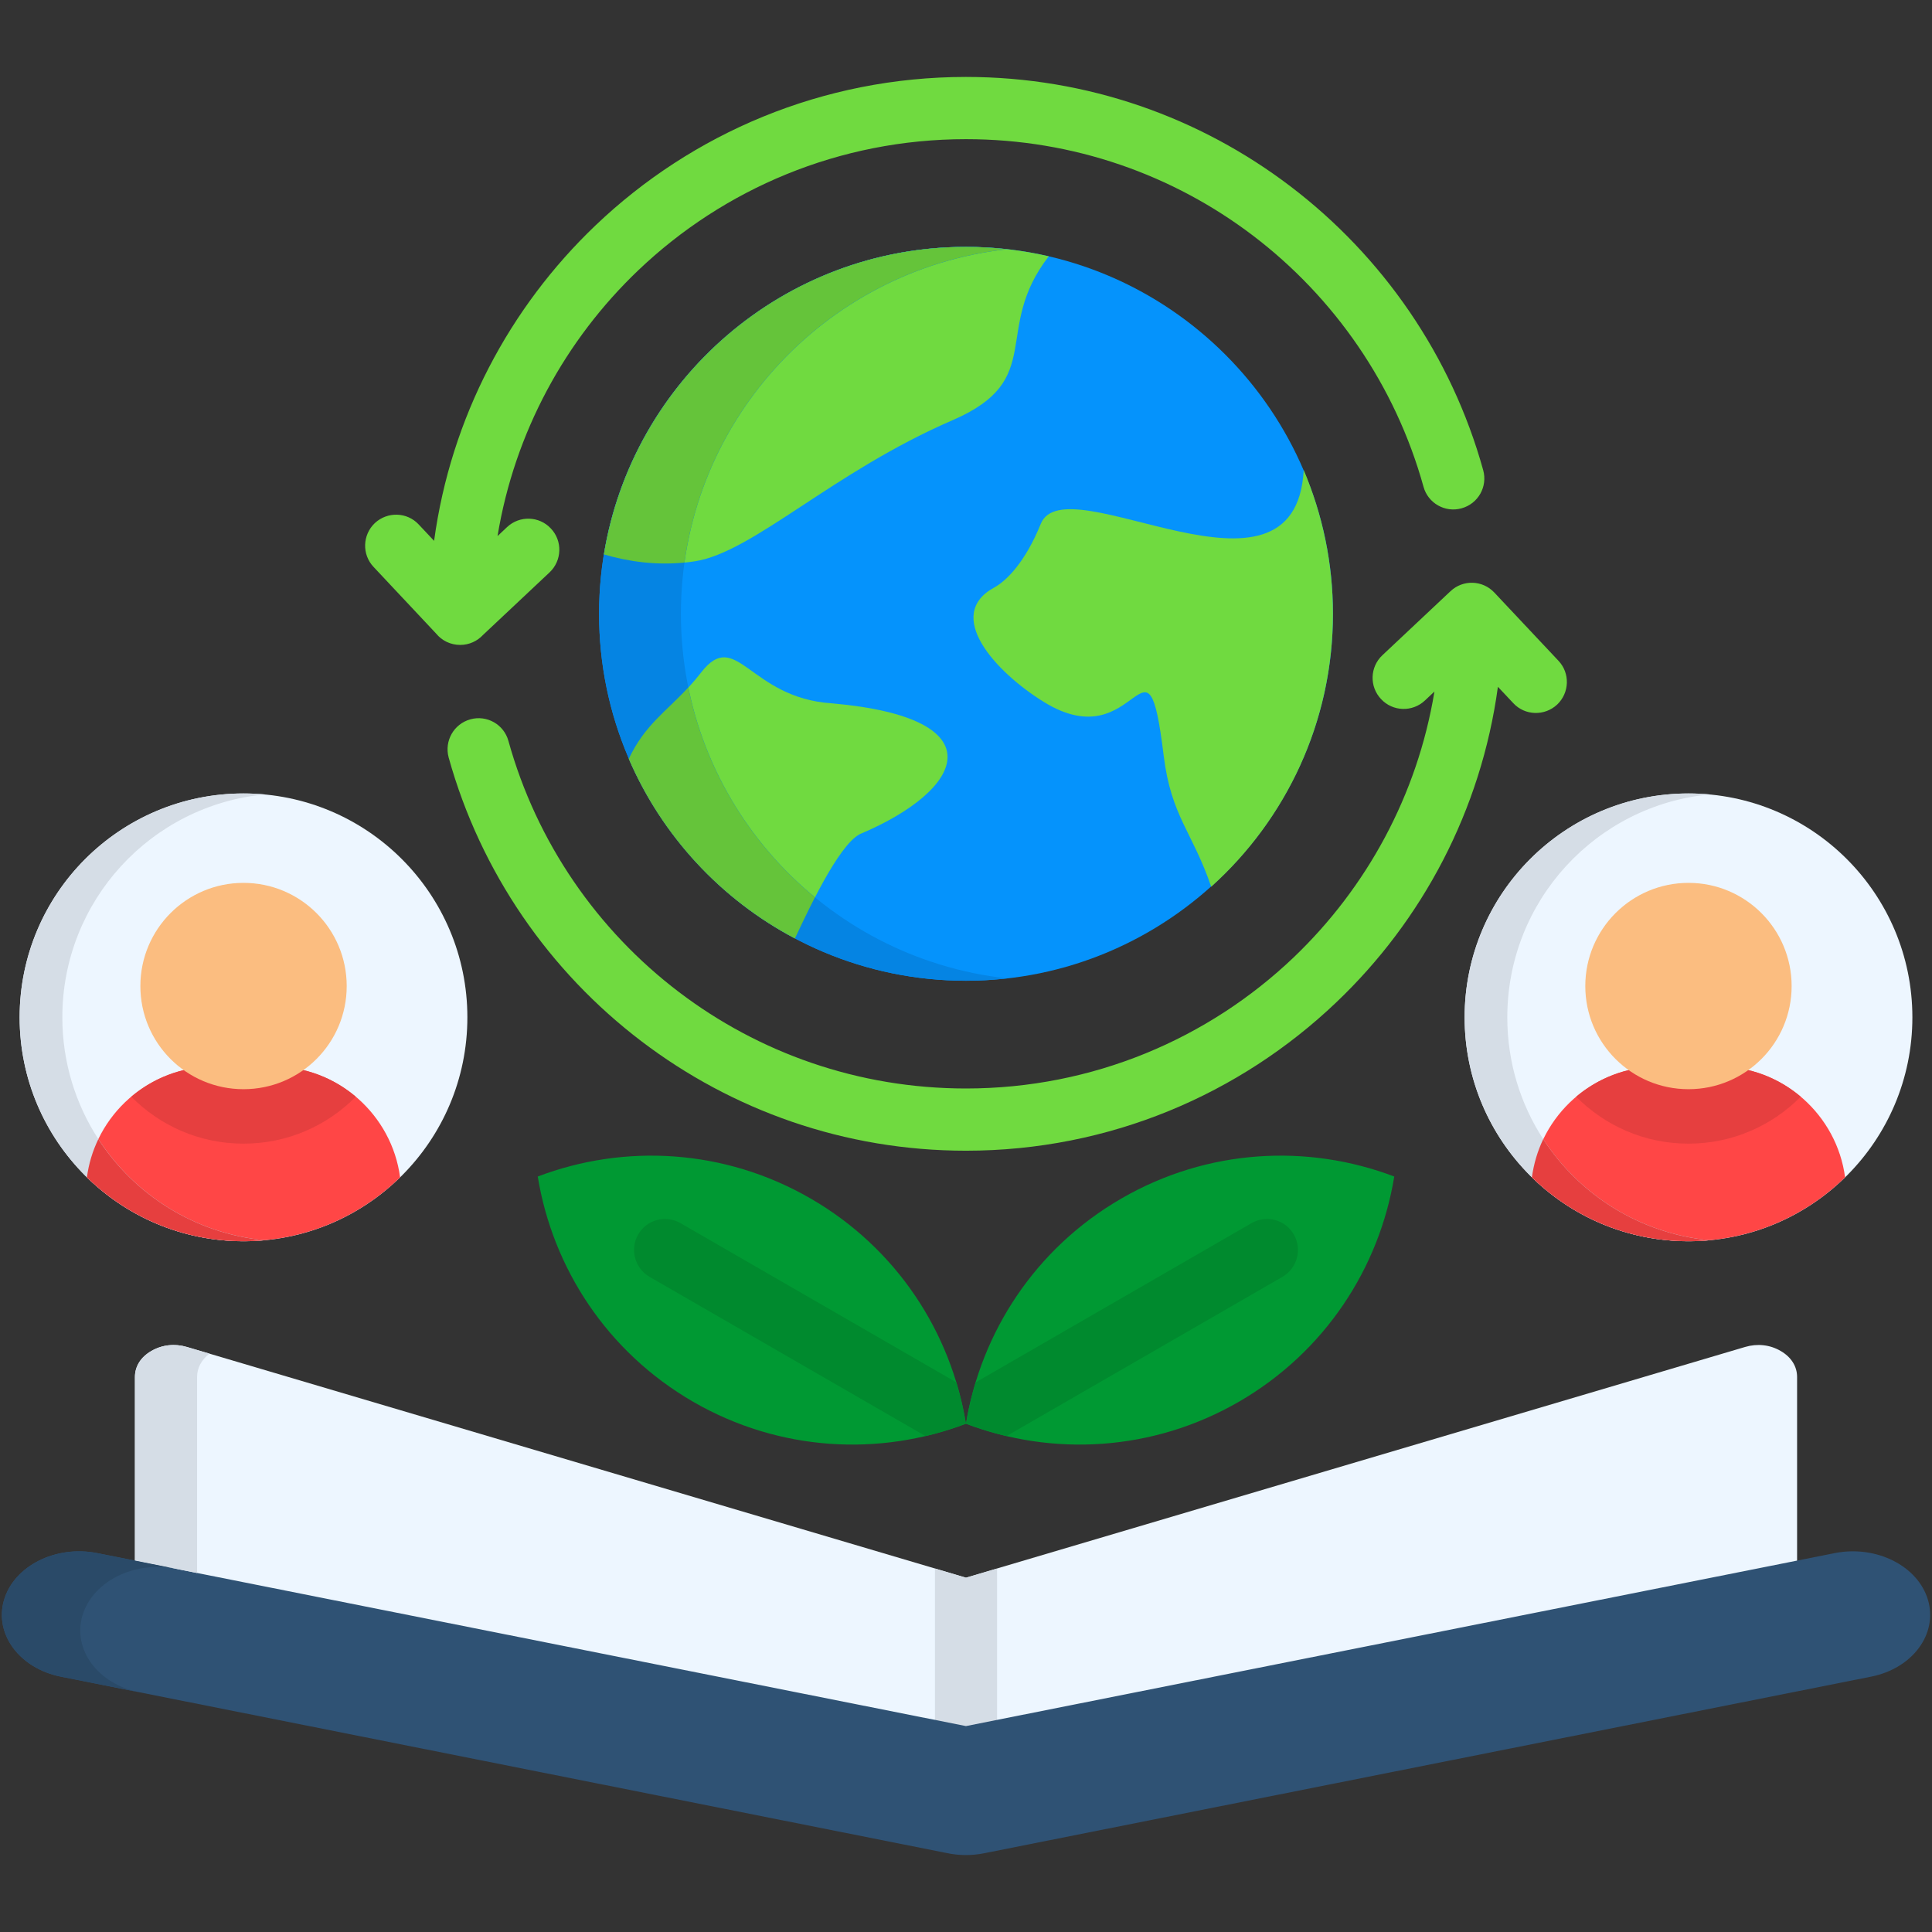
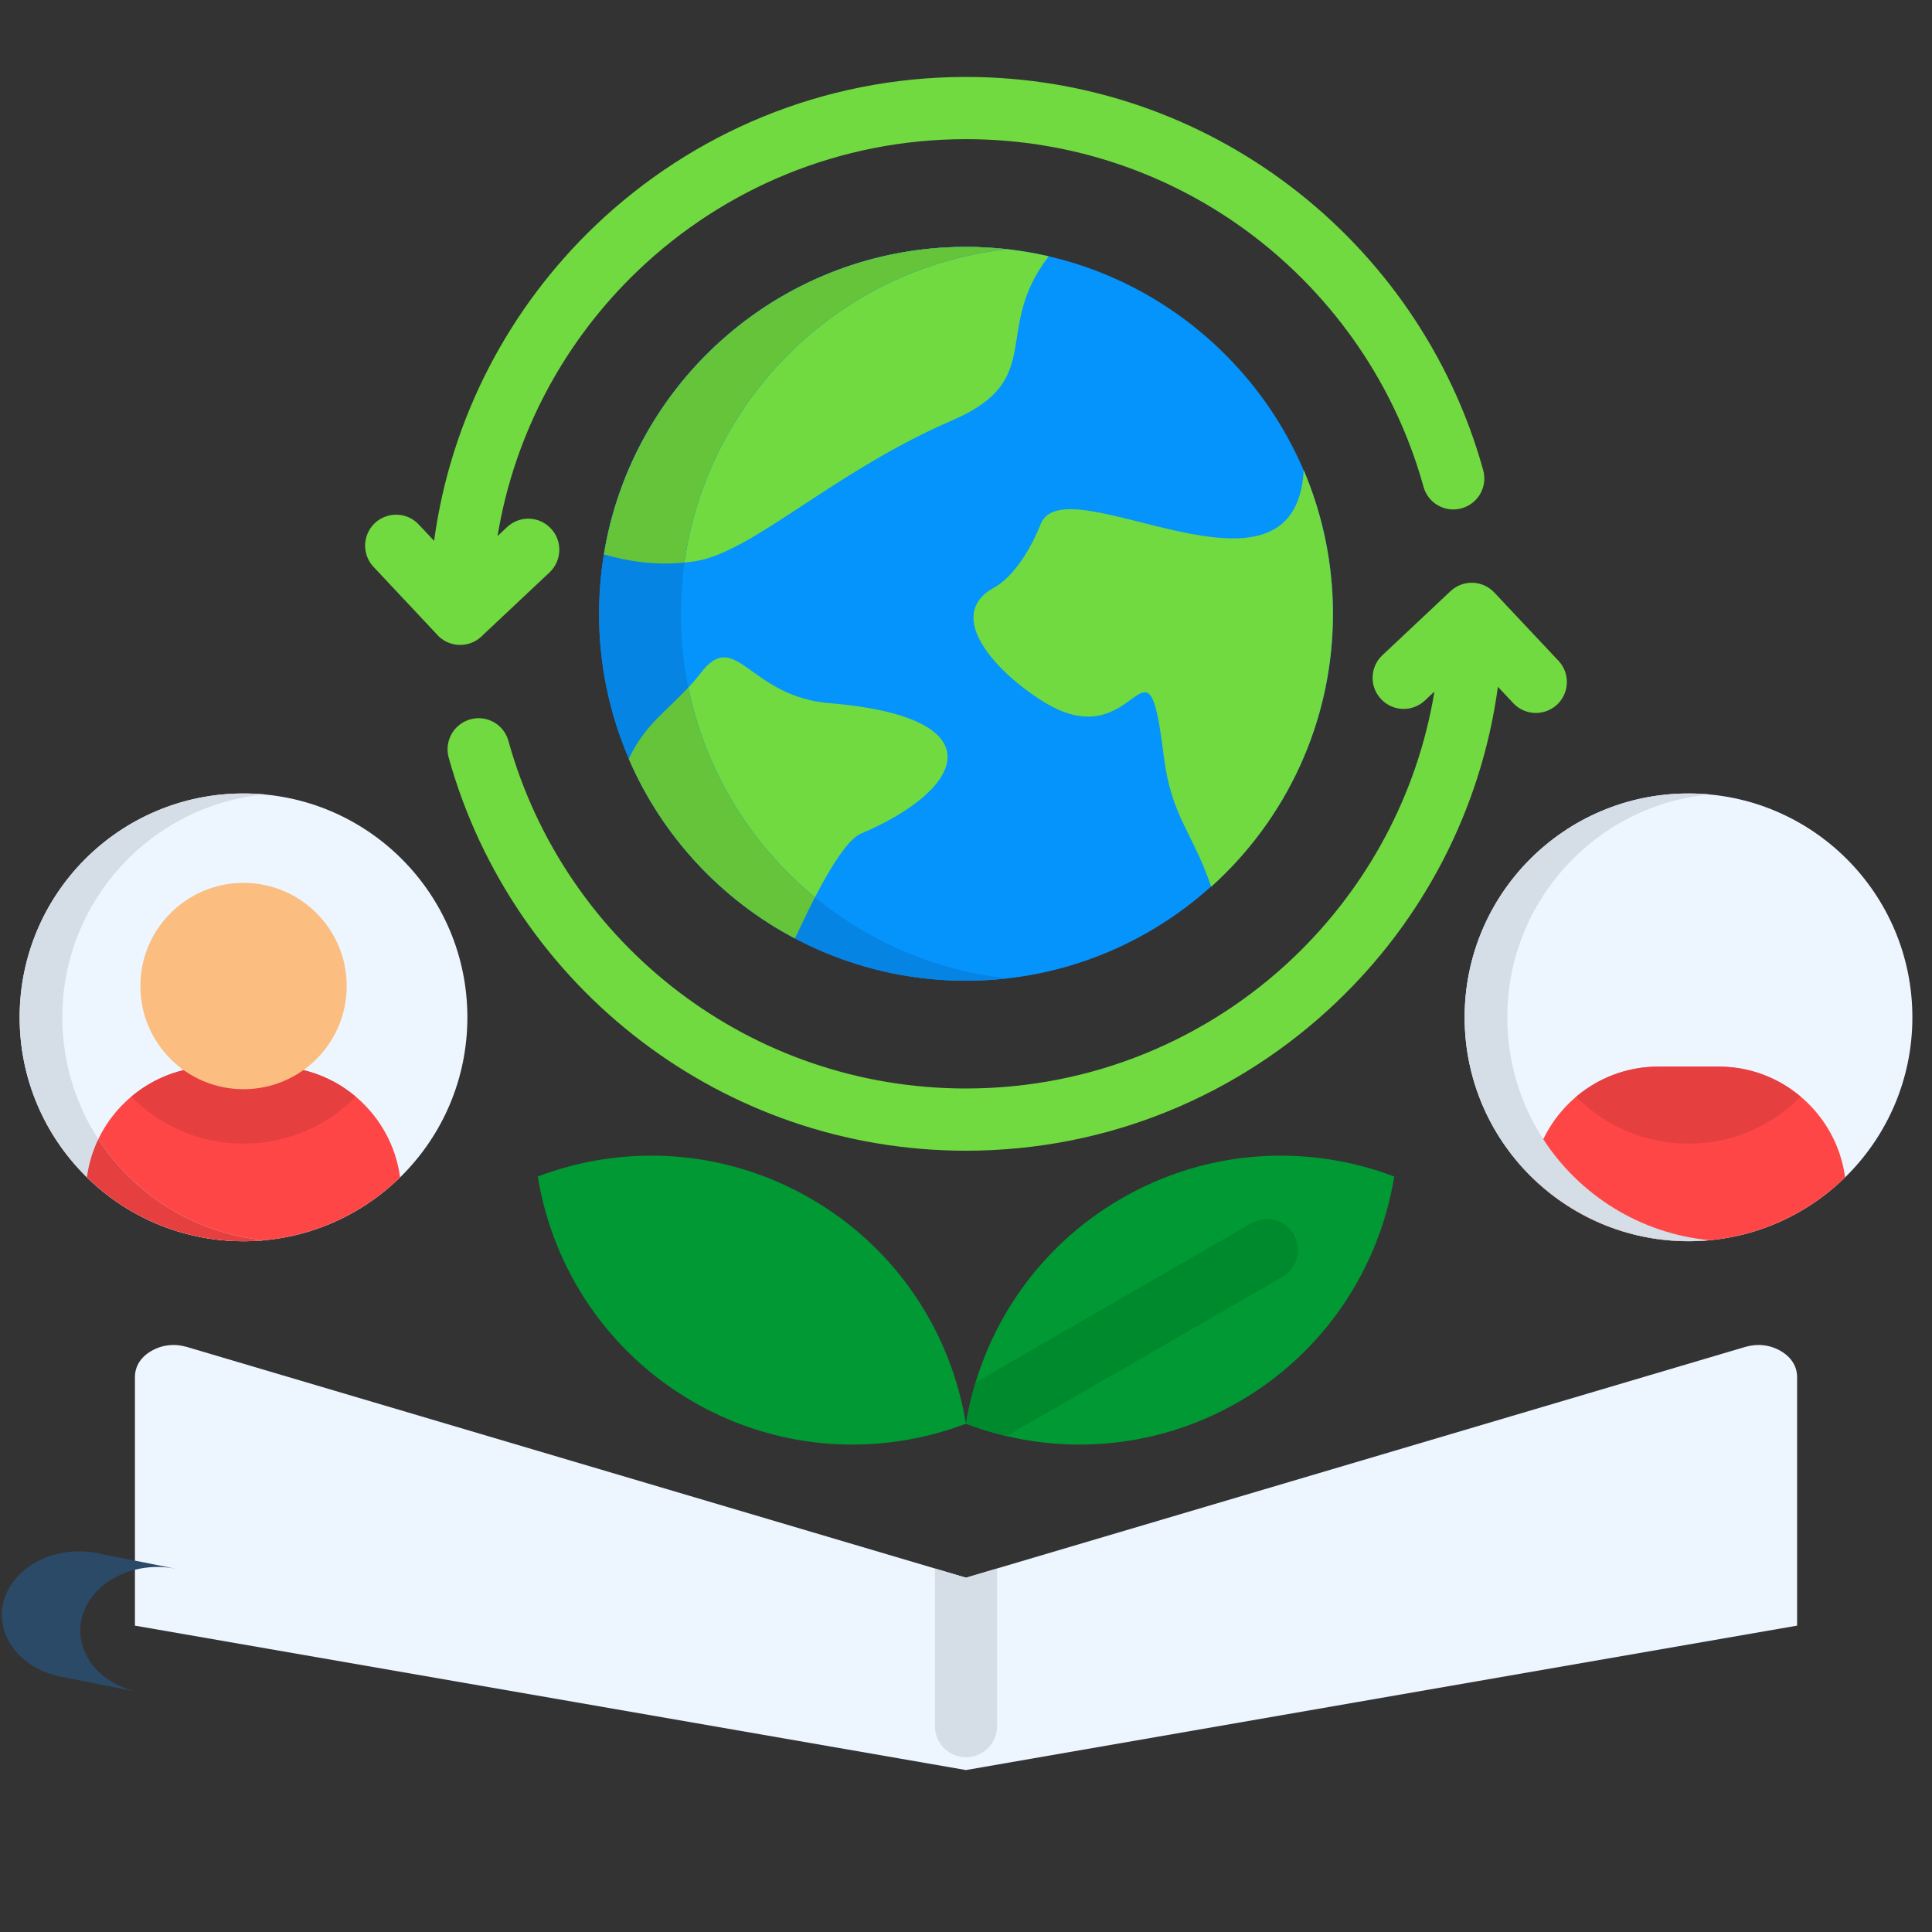
<svg xmlns="http://www.w3.org/2000/svg" id="Layer_1" viewBox="0 0 512 512">
  <rect x="0" y="0" width="512" height="512" fill="#333333" stroke="none" />
  <g>
    <path clip-rule="evenodd" d="m255.99 469.08-220.23-38.27v-65.88c0-2.83 1.53-5.3 4.37-6.92 2.83-1.64 6.18-2.01 9.41-1.05l206.45 61.14 206.48-61.14c3.23-.96 6.58-.6 9.41 1.05 2.81 1.62 4.37 4.08 4.37 6.92v65.88z" fill="#edf6ff" fill-rule="evenodd" />
    <path clip-rule="evenodd" d="m247.77 415.68 8.22 2.44 8.25-2.44v41.75c0 4.56-3.69 8.25-8.25 8.25-4.54 0-8.22-3.68-8.22-8.25z" fill="#d5dde6" fill-rule="evenodd" />
-     <path d="m486.22 411.59c11-2.18 22.05 3.37 24.72 12.42 2.64 9.04-4.11 18.14-15.08 20.32l-235.05 46.8c-3.4.68-6.77.62-9.95-.06l-234.71-46.74c-10.97-2.18-17.72-11.28-15.08-20.32 2.66-9.04 13.72-14.6 24.72-12.42l230.2 45.84z" fill="#2f5274" />
    <path clip-rule="evenodd" d="m369.49 311.79c-3.94 24.18-18.31 46.46-41.19 59.7-22.88 13.21-49.38 14.51-72.31 5.81 3.97-24.18 18.34-46.49 41.22-59.7 22.87-13.21 49.37-14.52 72.28-5.81z" fill="#093" fill-rule="evenodd" />
    <path clip-rule="evenodd" d="m266.73 380.58c-3.63-.85-7.23-1.96-10.74-3.29.62-3.69 1.47-7.34 2.55-10.94l73.13-42.21c3.94-2.27 8.96-.91 11.2 3 2.27 3.94.91 8.96-3 11.23z" fill="#008a2e" fill-rule="evenodd" />
    <path clip-rule="evenodd" d="m142.51 311.79c3.94 24.18 18.31 46.46 41.19 59.7 22.88 13.21 49.38 14.51 72.28 5.81-3.94-24.18-18.31-46.49-41.19-59.7-22.87-13.21-49.37-14.52-72.28-5.81z" fill="#093" fill-rule="evenodd" />
-     <path clip-rule="evenodd" d="m245.27 380.58c3.63-.85 7.23-1.96 10.71-3.29-.6-3.69-1.45-7.34-2.52-10.94l-73.13-42.21c-3.94-2.27-8.96-.91-11.2 3-2.27 3.94-.91 8.96 3 11.23z" fill="#008a2e" fill-rule="evenodd" />
    <path clip-rule="evenodd" d="m255.99 259.91c53.57 0 97.26-43.68 97.26-97.23 0-53.57-43.68-97.26-97.26-97.26-53.55 0-97.23 43.68-97.23 97.26 0 53.55 43.68 97.23 97.23 97.23z" fill="#0593fc" fill-rule="evenodd" />
    <path clip-rule="evenodd" d="m210.66 248.69c-19.59-10.32-35.21-27.16-44.02-47.59 4.96-10.6 11.99-13.61 19.11-22.82 9.41-12.19 12.78 6.69 34.7 8.11 44.02 3.88 35.26 22.96 7.4 34.67-5.85 3.08-14.07 21.13-17.19 27.63z" fill="#70da40" fill-rule="evenodd" />
    <path clip-rule="evenodd" d="m320.98 235c-4.99-14.66-10.6-18.57-12.59-34.75-4.56-37.13-6.63 1.25-31.72-14.2-12.84-7.91-26.62-23.05-13.18-30.36 3.23-1.76 8.22-6.72 12.33-16.87 6.55-16.19 67.44 26.22 69.68-14.23 4.96 11.71 7.74 24.58 7.74 38.07 0 28.74-12.47 54.53-32.26 72.34z" fill="#70da40" fill-rule="evenodd" />
    <path clip-rule="evenodd" d="m255.99 65.43c7.54 0 14.88.85 21.94 2.49-15.17 19.62-.4 32.6-25.48 43.43-31.86 13.78-52.87 34.98-68.26 37.39-8.42 1.3-16.41.4-24.12-1.9 7.53-46.18 47.61-81.41 95.92-81.41z" fill="#70da40" fill-rule="evenodd" />
    <path d="m377.62 185.64c-3.32 3.12-8.53 2.95-11.62-.37-3.12-3.29-2.98-8.5.34-11.62l18.06-16.98c3.32-3.12 8.5-2.95 11.62.37l16.98 18.06c3.12 3.29 2.95 8.5-.34 11.62-3.32 3.09-8.53 2.95-11.62-.37l-4.08-4.34c-4.45 32.74-20.04 61.94-42.83 83.62-25.54 24.35-60.09 39.32-98.14 39.32-32.26 0-62.05-10.8-85.95-28.97-24.46-18.57-42.69-44.87-51.14-75.23-1.19-4.39 1.36-8.9 5.75-10.12 4.37-1.22 8.9 1.36 10.09 5.73 7.46 26.87 23.58 50.14 45.21 66.56 21.09 16.02 47.42 25.54 76.03 25.54 33.68 0 64.26-13.21 86.83-34.72 19.3-18.43 32.8-42.94 37.33-70.47zm-249.62-17.37c-1.5 1.62-3.66 2.64-6.04 2.64-2.58 0-4.88-1.16-6.38-3l-16.58-17.67c-3.12-3.29-2.95-8.5.34-11.62 3.32-3.09 8.53-2.95 11.62.37l4.08 4.34c4.45-32.74 20.04-61.91 42.8-83.62 25.54-24.35 60.12-39.32 98.14-39.32 32.29 0 62.08 10.8 85.97 28.97 24.43 18.57 42.69 44.87 51.11 75.23 1.22 4.39-1.33 8.9-5.73 10.12-4.37 1.22-8.9-1.36-10.09-5.73-7.46-26.87-23.61-50.14-45.21-66.56-21.09-16.02-47.42-25.54-76.05-25.54-33.65 0-64.23 13.21-86.8 34.72-19.33 18.43-32.8 42.94-37.33 70.47l2.52-2.38c3.32-3.12 8.53-2.95 11.62.37 3.12 3.29 2.95 8.5-.34 11.62z" fill="#70da40" />
    <g clip-rule="evenodd" fill-rule="evenodd">
      <path d="m255.99 65.43c3.69 0 7.29.23 10.86.62-48.61 5.39-86.4 46.57-86.4 96.6 0 50.06 37.79 91.25 86.4 96.63-3.57.4-7.17.62-10.86.62-53.69 0-97.23-43.54-97.23-97.26 0-53.67 43.54-97.21 97.23-97.21z" fill="#0584e3" />
      <path d="m181.38 149.08c-7.37.74-14.57-.17-21.34-2.15 7.54-46.2 47.62-81.5 95.95-81.5 3.69 0 7.29.23 10.86.62-44.14 4.88-79.35 39.29-85.47 83.03z" fill="#65c43a" />
      <path d="m166.64 201.09c4.2-8.93 9.84-12.47 15.76-18.91 4.54 22.25 16.67 41.73 33.56 55.62-2.21 4.34-4.14 8.45-5.3 10.89-19.59-10.32-35.21-27.16-44.02-47.6z" fill="#65c43a" />
      <path d="m64.53 210.28c32.77 0 59.33 26.56 59.33 59.33s-26.56 59.33-59.33 59.33-59.33-26.57-59.33-59.33 26.57-59.33 59.33-59.33z" fill="#edf6ff" />
      <path d="m106.03 312.01c-10.72 10.46-25.34 16.92-41.5 16.92s-30.78-6.46-41.5-16.92c2.18-16.5 16.38-29.34 33.45-29.34h16.1c17.07 0 31.27 12.84 33.45 29.34z" fill="#ff4646" />
      <path d="m34.8 290.64c5.87-4.96 13.44-7.97 21.69-7.97h16.1c8.25 0 15.82 3 21.69 7.97-7.57 7.68-18.08 12.44-29.74 12.44s-22.17-4.76-29.74-12.44z" fill="#e63f3f" />
      <path d="m64.53 233.97c-15.11 0-27.33 12.25-27.33 27.35s12.22 27.33 27.33 27.33 27.35-12.22 27.35-27.33-12.24-27.35-27.35-27.35z" fill="#fbbd80" />
      <path d="m26.07 301.89c-6.04-9.3-9.55-20.38-9.55-32.29 0-30.87 23.56-56.24 53.69-59.07-1.87-.17-3.77-.26-5.67-.26-32.77 0-59.33 26.56-59.33 59.33s26.56 59.33 59.33 59.33c1.9 0 3.8-.08 5.67-.26-18.52-1.75-34.53-11.98-44.14-26.78z" fill="#d5dde6" />
      <path d="m23.03 312.01c.48-3.57 1.5-6.97 3.03-10.12 9.61 14.8 25.62 25.03 44.14 26.79-1.87.17-3.77.26-5.67.26-16.15-.01-30.78-6.47-41.5-16.93z" fill="#e63f3f" />
      <path d="m447.47 210.28c32.77 0 59.33 26.56 59.33 59.33s-26.56 59.33-59.33 59.33-59.33-26.56-59.33-59.33 26.56-59.33 59.33-59.33z" fill="#edf6ff" />
      <path d="m488.97 312.01c-10.71 10.46-25.34 16.92-41.5 16.92s-30.81-6.46-41.5-16.92c2.18-16.5 16.38-29.34 33.45-29.34h16.1c17.06 0 31.26 12.84 33.45 29.34z" fill="#ff4646" />
      <path d="m417.7 290.64c5.9-4.96 13.46-7.97 21.71-7.97h16.1c8.25 0 15.82 3 21.69 7.97-7.57 7.68-18.11 12.44-29.74 12.44-11.64 0-22.16-4.76-29.76-12.44z" fill="#e63f3f" />
-       <path d="m447.47 233.97c-15.11 0-27.35 12.25-27.35 27.35s12.25 27.33 27.35 27.33c15.08 0 27.33-12.22 27.33-27.33s-12.25-27.35-27.33-27.35z" fill="#fbbd80" />
      <path d="m408.97 301.89c-6.04-9.3-9.52-20.38-9.52-32.29 0-30.87 23.56-56.24 53.66-59.07-1.84-.17-3.74-.26-5.64-.26-32.77 0-59.33 26.56-59.33 59.33s26.56 59.33 59.33 59.33c1.9 0 3.8-.08 5.64-.26-18.48-1.75-34.53-11.98-44.14-26.78z" fill="#d5dde6" />
-       <path d="m405.97 312.01c.48-3.57 1.5-6.97 3-10.12 9.61 14.8 25.65 25.03 44.14 26.79-1.84.17-3.74.26-5.64.26-16.16-.01-30.82-6.47-41.5-16.93z" fill="#e63f3f" />
-       <path d="m52.23 416.87v-51.93c0-2.44 1.16-4.59 3.29-6.21l-5.98-1.76c-3.26-.96-6.58-.6-9.41 1.05-2.83 1.62-4.37 4.08-4.37 6.92v48.64z" fill="#d5dde6" />
      <path d="m21.84 428.15c1.79-6.01 7.23-10.46 13.92-12.16 3.4-.85 7.09-.99 10.8-.26l-10.8-2.15-9.98-1.98c-11-2.18-22.05 3.37-24.72 12.42-2.64 9.04 4.11 18.14 15.08 20.32l20.69 4.11c-10.93-2.22-17.62-11.29-14.99-20.3z" fill="#2a4a68" />
    </g>
  </g>
</svg>